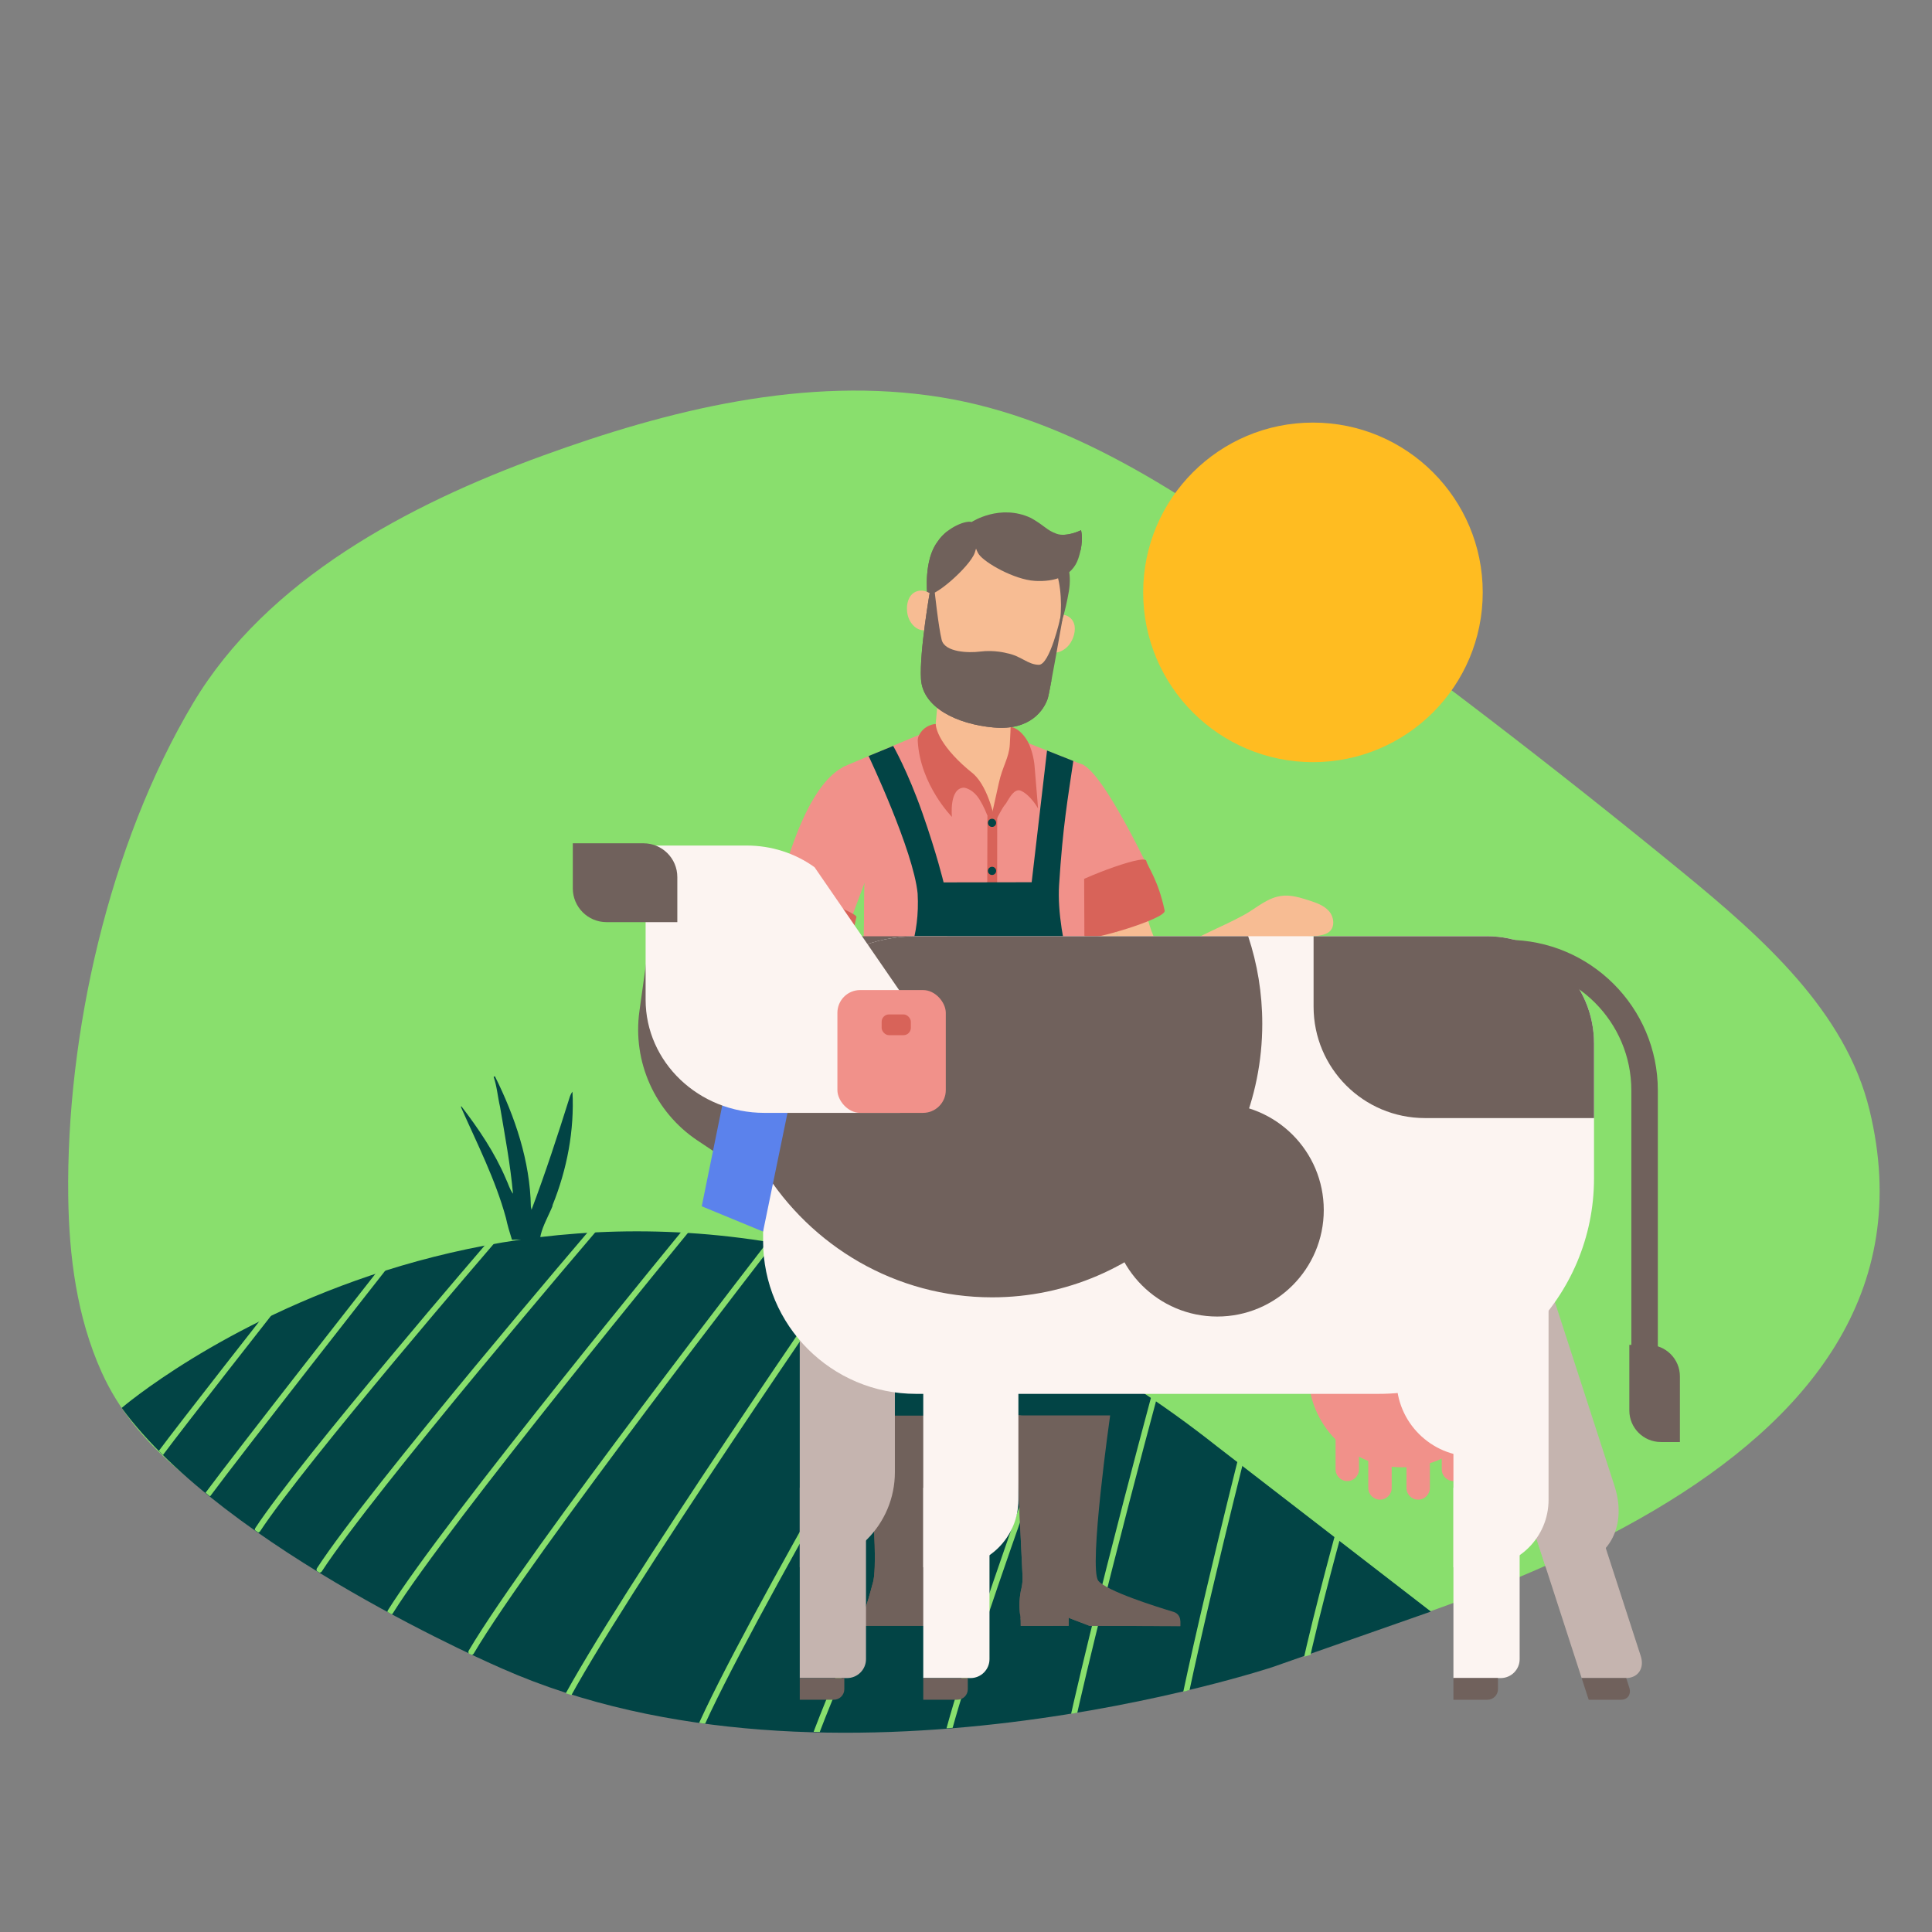
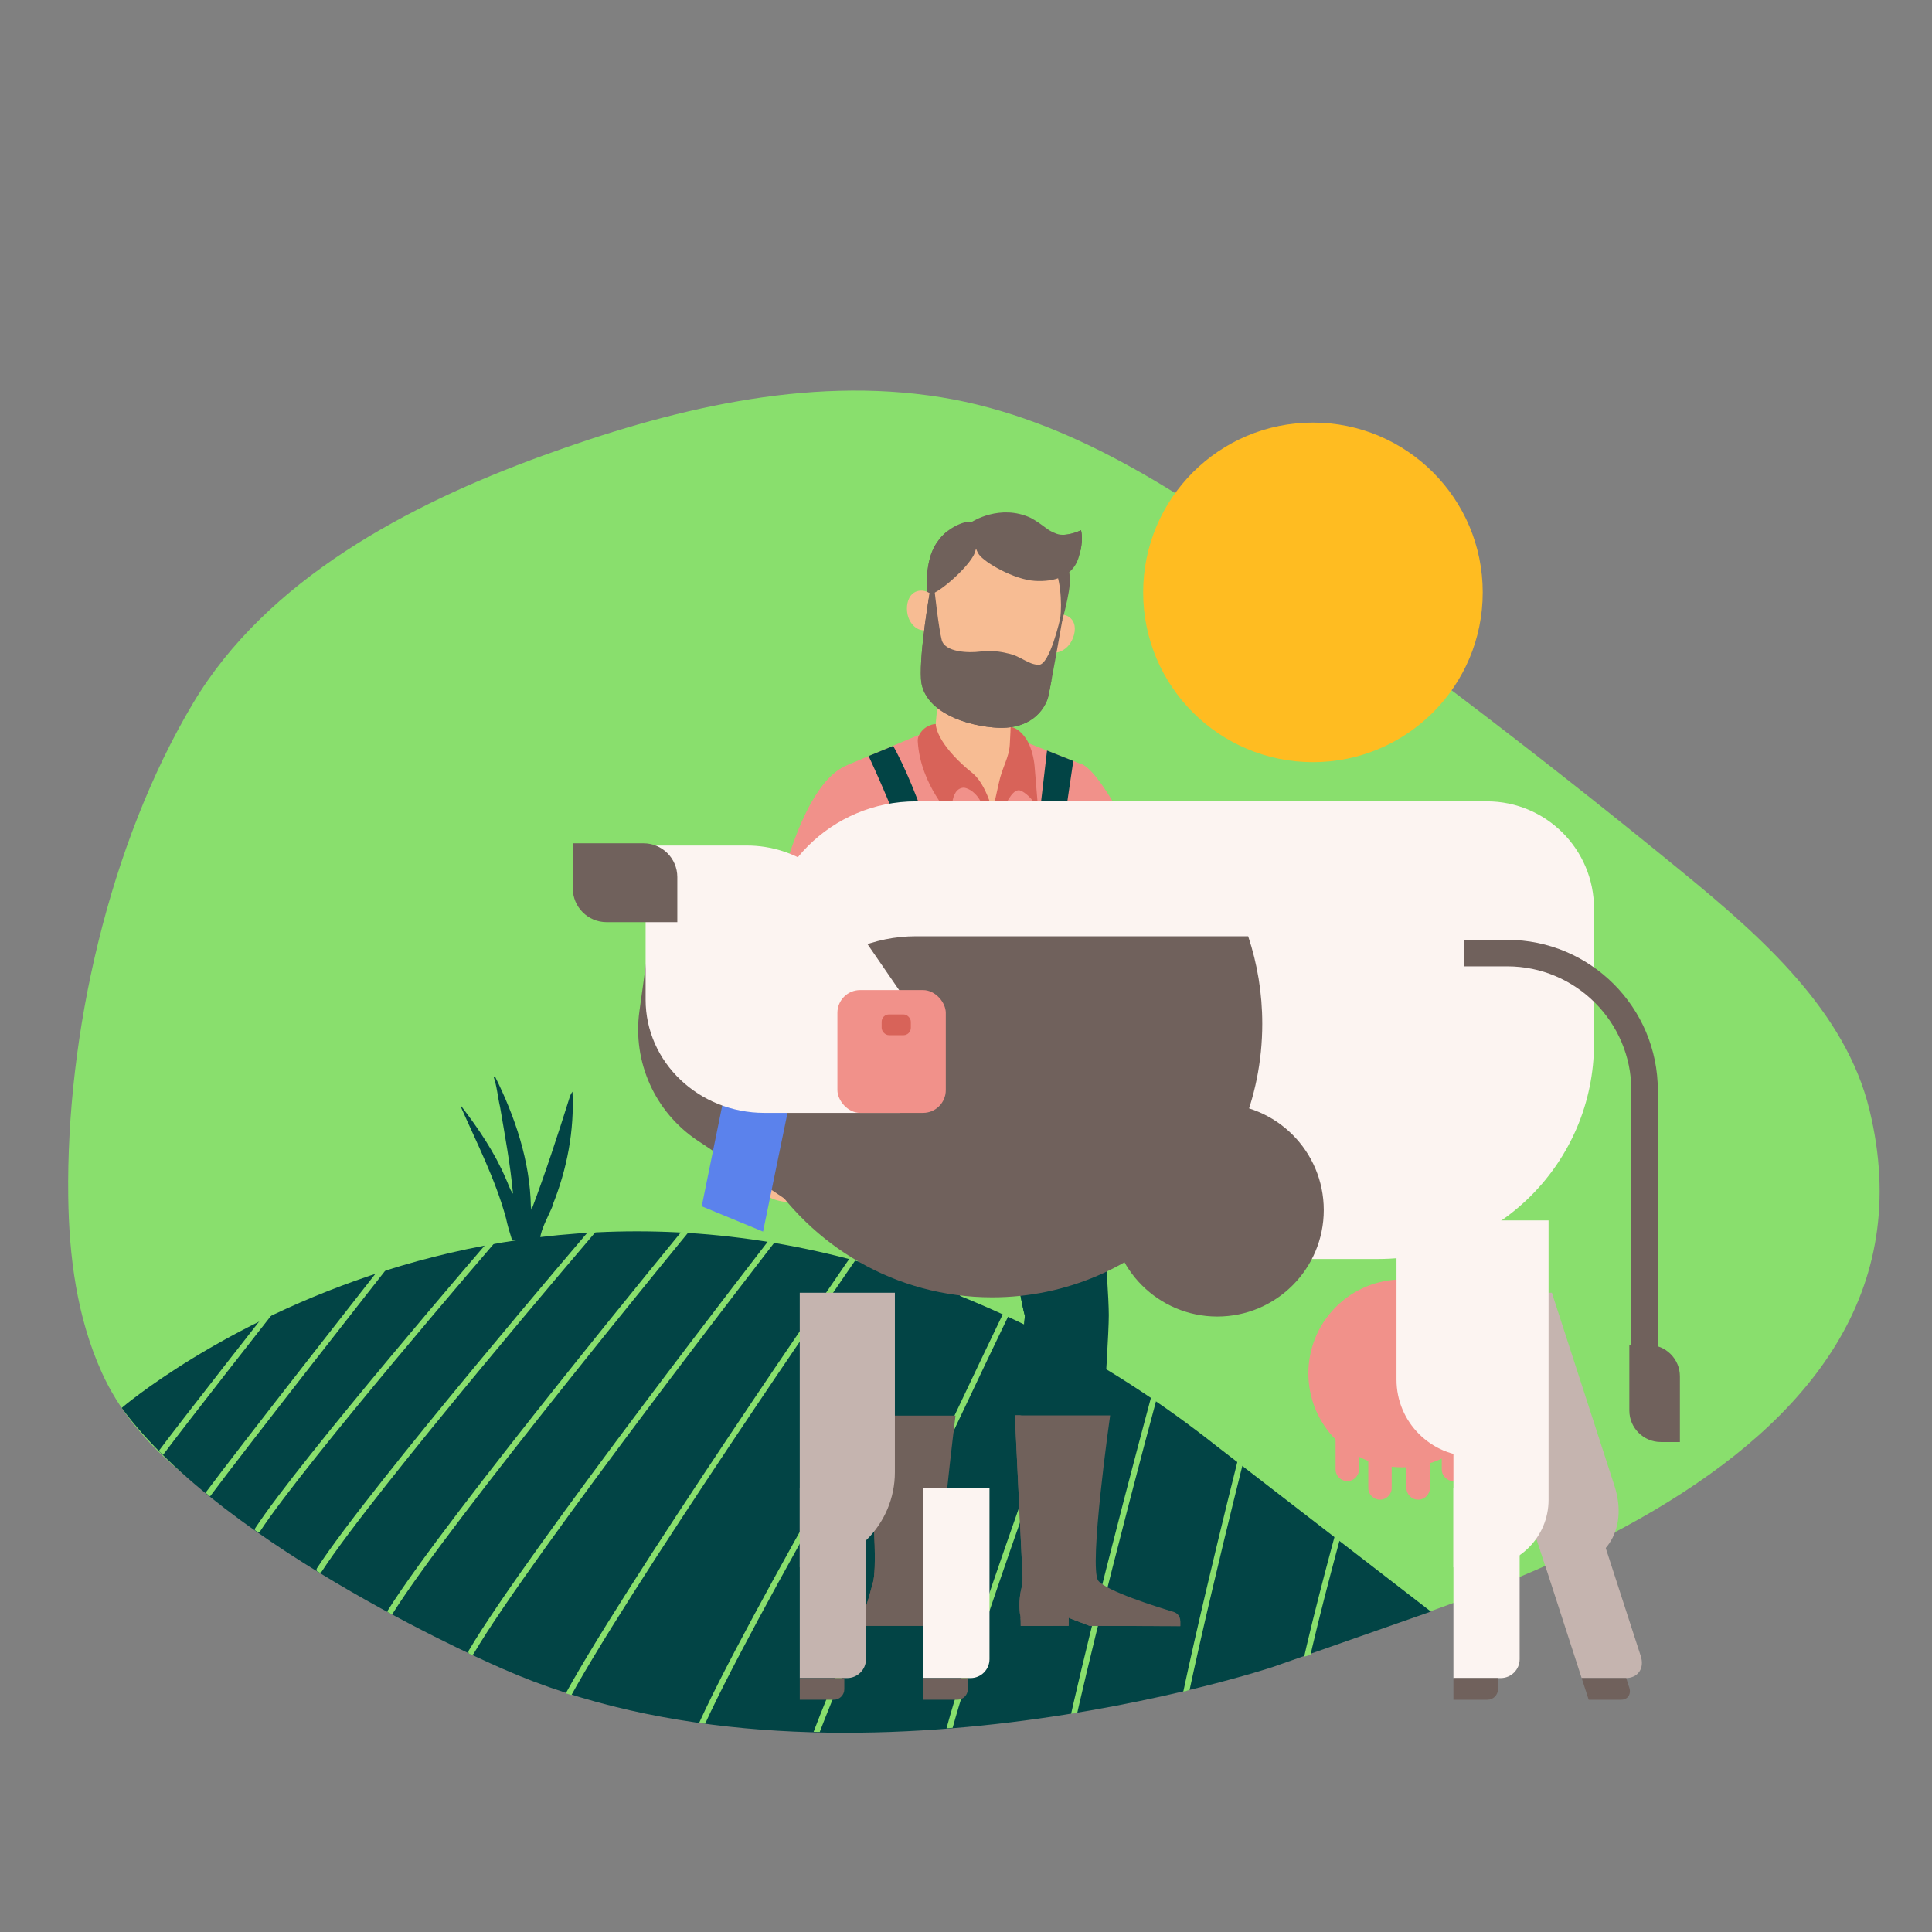
<svg xmlns="http://www.w3.org/2000/svg" data-id="layout" viewBox="0 0 1000 1000">
  <rect x="0" y="0" width="1000" height="1000" fill="#808080" stroke="none" />
  <defs>
    <clipPath id="clippath">
      <path d="M62.05,727.79s208.1-179.6,478.66-40.65c32.01,16.44,62.21,36.23,90.41,58.65l117.64,90.26-134.24,39.05s-210.82,56-357.65-12.71c0,0-140.24-60.94-194.82-134.59Z" fill="none" />
    </clipPath>
  </defs>
  <path d="M605.26,873.84c-99.72,25.81-207.33,32.61-305.52,1.88-56.84-17.79-108.78-47.69-158.04-79.69-35.6-23.13-71.48-46.62-89.13-85.88-12.8-28.46-16.85-59.9-17.25-90.89-1.09-83.57,20.98-182.16,64.63-255.32,38.14-63.93,111.16-102.67,180.67-127.98,65.05-23.69,136.56-41.63,206.44-30.33,67.59,10.92,125.95,50.83,179.66,89.32,69.87,50.06,138.03,102.32,204.34,156.65,41.37,33.89,84.18,71.96,96.56,122.78,46.23,189.79-222.39,263.25-362.36,299.47Z" fill="#89df6d" />
  <path d="M279.34,642.83c-4.74-.69-9.54-1.35-14.35-1.14-1.19-3.72-2.3-7.47-3.12-11.29-5.44-19.95-14.99-38.59-23.27-57.35l.16-.5c8.96,11.73,17.36,24.06,23.13,37.71,1.24,2.53,1.91,5.36,3.64,7.62-1.36-15.04-4.16-29.94-6.68-44.84-1.23-5.19-1.59-10.6-3.34-15.65l.64-.33c10.44,20.96,18.21,43.9,18.63,67.5.09.41.25,1.22.33,1.63,7.22-19.14,13.57-38.59,19.7-58.09.33-1.11.82-2.14,1.5-3.06,1.04,20.08-2.81,40.21-10.33,58.81.32.21-1.29,3.18-1.96,4.81-2.05,4.53-4.43,9.08-4.67,14.17Z" fill="#024445" />
  <g>
    <path d="M62.99,728.73s205.75-176.8,476.3-38.59c32.01,16.35,62.21,36.04,90.41,58.34l110.93,85.66-81.88,28.71s-228.71,76-398.82.82c0,0-143.29-61.53-196.94-134.94Z" fill="#024445" />
    <g clip-path="url(#clippath)">
      <g>
        <path d="M142.41,675.89s-48,61.12-59.65,76.84" fill="none" stroke="#89df6d" stroke-linecap="round" stroke-linejoin="round" stroke-width="3" />
        <path d="M198.52,656.38s-73.56,93.69-91.41,117.8" fill="none" stroke="#89df6d" stroke-linecap="round" stroke-linejoin="round" stroke-width="3" />
        <path d="M254.99,642.18s-98.47,114.25-121.59,149.55" fill="none" stroke="#89df6d" stroke-linecap="round" stroke-linejoin="round" stroke-width="3" />
        <path d="M307.58,636.15s-115.19,134.71-142.24,176.34" fill="none" stroke="#89df6d" stroke-linecap="round" stroke-linejoin="round" stroke-width="3" />
        <path d="M356.64,635.09s-125.2,152.15-154.59,199.17" fill="none" stroke="#89df6d" stroke-linecap="round" stroke-linejoin="round" stroke-width="3" />
        <path d="M400.41,641.24s-126.72,163.36-156.47,213.83" fill="none" stroke="#89df6d" stroke-linecap="round" stroke-linejoin="round" stroke-width="3" />
        <path d="M442.29,650.31s-123.16,178.31-151.29,232.79" fill="none" stroke="#89df6d" stroke-linecap="round" stroke-linejoin="round" stroke-width="3" />
        <path d="M489.43,664.14s-104.96,178.57-128.09,232.57" fill="none" stroke="#89df6d" stroke-linecap="round" stroke-linejoin="round" stroke-width="3" />
        <path d="M522.18,677.22s-85.37,176.4-102.95,228.94" fill="none" stroke="#89df6d" stroke-linecap="round" stroke-linejoin="round" stroke-width="3" />
        <path d="M559.07,697.05s-59.38,160.6-70.2,207.69" fill="none" stroke="#89df6d" stroke-linecap="round" stroke-linejoin="round" stroke-width="3" />
        <path d="M597.62,722.21s-44.74,165.33-51.29,213.21" fill="none" stroke="#89df6d" stroke-linecap="round" stroke-linejoin="round" stroke-width="3" />
        <path d="M641.86,757.22s-31.44,124.99-35.8,161.25" fill="none" stroke="#89df6d" stroke-linecap="round" stroke-linejoin="round" stroke-width="3" />
        <path d="M692.68,794.03s-16.43,60.18-18.86,77.6" fill="none" stroke="#89df6d" stroke-linecap="round" stroke-linejoin="round" stroke-width="3" />
      </g>
    </g>
  </g>
  <circle cx="679.58" cy="306.61" r="87.88" fill="#ffbc21" />
  <g>
    <path d="M672.44,464.53c-2.64-.68-5.32-1.13-8.03-.94-8.23.57-14.03,6.54-20.91,10.21-5.36,2.86-10.89,5.48-16.41,8.02-3.85,1.76-23.59,12.62-27.43,7.57-6.91-9.12-12.29-45.45-11.27-46.96l-27.09,20.06.11.23,9.61-1.34s9.55,30.7,13.71,40.24c4.16,9.54,12.49,10.26,24.63,8.62,10.83-1.47,46.52-18.01,54.08-21.56.85-.58,1.31-.9,1.31-.9,5.98-4.14,12.87-2.2,19.43-3.79,1.37-.33,2.76-.79,3.84-1.69,3.08-2.54,2.48-7.73-.16-10.72-2.64-2.99-6.63-4.34-10.43-5.56-1.64-.53-3.31-1.06-4.99-1.5h0Z" fill="#f7bc93" />
-     <path d="M589.76,520.25c19.84,4.24,65.39-25.93,73.67-31.57-7.56,3.54-43.25,20.09-54.08,21.56-12.14,1.64-20.47.92-24.63-8.62-4.16-9.54-13.71-40.24-13.71-40.24l-9.61,1.34s2.82,22.72,10.9,39.74c4.26,8.89,9.96,16.18,17.46,17.78h0Z" fill="#f7bc93" />
    <path d="M429.76,613.92c2.16-3.68-3.95-17.07-3.95-17.07l-2.02-4.01-1,15.83c1.85,2.95,5.41,7.9,6.97,5.24h0Z" fill="#f8b68b" />
    <path d="M486.78,347.59l-2.69,29.57-11.4,10.6s12.42,11.73,23.2,25.41c19.27,24.45,26.99,31.7,22.64,10.77,0,0,9.3-4.69,16.57-13.53,7.27-8.84,4.42-11.6,4.42-13.81,0-2.21-16.57-11.6-16.57-11.6l3.04-37.41h-39.21Z" fill="#f7bc93" />
    <path d="M436.74,396.87c-12.34,6.26-27.01,28.27-39.02,87.69l34.8,12.43,19.05-50.93s-3.06-55.15-14.83-49.18h0Z" fill="#f1918a" />
    <path d="M449.08,528.75l62.7-4.69c1.13-.08,2.01-1.01,2.04-2.14l2.81-95.04c.01-.46-.12-.92-.38-1.3l-17.26-25.53c-.08-.12-.18-.23-.28-.34l-19.64-19.3c-.64-.62-1.58-.81-2.38-.47l-37.79,15.92c-.97.41-2.67,1.27-2.67,1.27l1.73,3.54,9.49,56.67c.02.13-.91,71.12-.91,71.12.3,1.62,1.24.39,2.53.29h0Z" fill="#f1918a" />
    <polygon points="447.46 457.34 446.55 528.46 454.42 528.48 451.57 496.98 447.46 457.34 447.46 457.34" fill="#f1918a" />
    <path d="M512.67,429.96c-.05.1-.09.17-.12.23.03-.05.07-.13.12-.23h0Z" fill="#b41918" />
    <path d="M512.77,429.78c-.04.07-.07.12-.1.18.03-.05.06-.1.1-.18h0Z" fill="#b41918" />
    <path d="M512.55,430.19c-.07.14-.07.13,0,0h0Z" fill="#b41918" />
    <path d="M515.14,425.45s-3.08-17.45-11.24-24.85c-8.67-6.88-13.59-12.85-16.34-17.31-3.21-5.21-3.19-8.33-3.24-8.57,0,0-5.97.19-8.77,6.14-.41.87-.57,1.83-.52,2.79,1.32,22.66,17.69,39.16,17.69,39.16,0,0-1.57-14.87,6.17-15.11,0,0,3.62.23,7.01,4.55,3.39,4.32,7.91,15.62,6.86,17.54.68-1.25,2.37-4.33,2.37-4.33h0Z" fill="#d86359" />
    <path d="M559.17,395.38c-7.48-1.27-11,24.09-11,24.09l-1.59,38.77,20.27,25.27,31.15-26.72s-27.47-59.58-38.84-61.41h0Z" fill="#f1918a" />
    <path d="M602.83,471.36c-3.31-15.86-8.74-22.58-9.53-25.82-.95-3.87-39.56,11.12-42.01,14.99-.72,1.6,9.8,24.39,10.65,24.9,2.63,1.59,41.77-9.87,40.89-14.08h0Z" fill="#d86359" />
    <polygon points="524.47 381.57 514.37 427.67 514.09 524.73 561.45 526.8 560.92 396.03 524.47 381.57 524.47 381.57" fill="#f1918a" />
    <path d="M520.34,416.35c.97-.99,4.23-8.89,8.13-7.04,5.25,2.48,8.84,9.2,8.84,9.2l-1.83-22.11s-.65-8.9-4.8-14.61c-4.15-5.71-7.61-5.42-7.61-5.42-.02,1.25-.03,2.28-.4,8.99-.38,6.88-3.89,11.52-5.69,20.01-1.26,5.93-5.24,23.41-5.24,23.41,0,0,1.67-.59,2.78-2.49,1.84-3.15,4.34-8.45,5.82-9.94h0Z" fill="#d86359" />
    <polygon points="511.1 422.41 510.8 521.97 516.08 521.97 516.15 422.41 511.1 422.41 511.1 422.41" fill="#d86359" />
    <path d="M447,526.01s-4.13,22.16-4.13,37.84c0,11.1.32,19.9.56,24.95h-.03s.12,3.55.34,5.73c.22,2.18,4.44,90.1,4.44,90.1l4.63,107.13h32.31s11.37-111.47,11.37-111.47l3.09-73.92,19.4-2.62c2.97,24.79,7.99,64.72,11.51,77.35-2.3,17.87-1.06,113.14-1.06,113.14l37.35,1.14s7.13-98.13,7.13-114.63c0-16.51-6.26-90.09-6.26-90.09,0-.06-6.21-64.71-6.21-64.71,0,0-15.04-39.7-13.26-67.87,1.96-30.84,4.49-44.44,7.36-64.2l-13.6-5.4-7.95,68.16-45.59.08s-3.46-14.58-11.04-36.12c-7.58-21.54-15.05-34.5-15.05-34.5l-12.73,5.22s23.17,48.8,25.38,71.11c2.49,44.18-27.97,63.55-27.97,63.55h0Z" fill="#024445" />
    <path d="M524.95,601.77c-4.51,2.51-26.42,3.21-26.42,3.21l.96,3.79h20.1c2.97,24.79,7.39,59.72,10.91,72.34-1.98,15.44-1.12,88.58-1.08,108.25l33.48-17.94s-30.84-55.32-28.49-91.08c-5.66-35.21-9.46-78.57-9.46-78.57h0Z" fill="#024445" />
    <path d="M529.03,732.59h-3.73s3.95,82.93,3.95,82.93c.12,2.11-.04,4.23-.49,6.3-.48,2.2-1.28,5.76-1.02,10.46.43,7.68,1.39,9.33,1.39,9.33l23.86-.13.2-4.06,10.78,4.12,46.94.14v-2.74c0-2.13-1.39-4-3.43-4.62-9.34-2.81-34.79-10.83-38.98-16.11-5.15-6.49,6.11-85.6,6.11-85.6h-45.57Z" fill="#70615b" />
    <path d="M553.18,837.41h-24.99s.09,4.19.09,4.19c0,0,15.21-.06,24.9-.06v-4.13h0Z" fill="#70615b" />
    <path d="M528.01,835.93c-.21-7.74,5.52-14.93,10.4-27.64,4.19-18.93-10.17-75.7-10.17-75.7h-2.94s3.95,82.93,3.95,82.93c.12,2.11-.04,4.23-.49,6.3-1.13,3.73-1.37,10.78-.74,14.12h0Z" fill="#70615b" />
    <path d="M610.9,838.92c-9.46,3.05-57.72-1.51-57.72-1.51l10.78,4.12,46.94.14v-2.74h0Z" fill="#70615b" />
    <path d="M453.72,520.54c-3.87,3.76-7.11,5.9-7.11,5.9,0,0-3.71,21.82-3.71,37.5,0,11.11.32,19.9.56,24.95h-.03s.12,3.55.34,5.73c.22,2.18,4.44,90.1,4.44,90.1l4.06,93.94c18.01,6.98,28.5-12.68,23.26-18.22-10.35-10.96-21.81-82.14-21.81-82.14,0,0-3.12-100.79-2.98-108.11.14-7.32,2.98-49.66,2.98-49.66h0Z" fill="#024445" />
    <path d="M446.38,837.11v.17s7.25-10.04,9.32-17.29c2.07-7.25.92-34.99.92-34.99l-5.58-52.28h-3.56s8.01,72.63,4.42,86.16c-3.59,13.53-5.52,18.22-5.52,18.22h0Z" fill="#524038" />
    <path d="M451.58,554.16c-6.67,5.73-8.7,6.84-8.7,6.84,0,0,0,6.6.09,12.09.09,5.49.28,10.64.28,10.64h7.74s-.23-2.54-.2-14.49c.04-12.41.79-15.08.79-15.08h0Z" fill="#1b3953" />
    <path d="M446.38,837.11v4.42s53.16,0,53.16,0v-4.05c0-1.59-.69-3.1-1.89-4.14-2.98-2.6-8.6-8.11-10.4-13.9-2.48-8.01,7.32-86.71,7.32-86.71h-47.08s8.01,72.63,4.42,86.16c-3.59,13.53-5.52,18.22-5.52,18.22h0Z" fill="#70615b" />
    <path d="M446.38,837.11v.17s5.5-10.79,9.32-17.29c4.45-7.56,5-10.1,5.31-26.82.31-16.72-9.96-60.44-9.96-60.44h-3.56s8.01,72.63,4.42,86.16c-3.59,13.53-5.52,18.22-5.52,18.22h0Z" fill="#70615b" />
    <polygon points="446.38 837.11 446.38 841.53 499.54 841.53 499.54 837.16 446.38 837.11 446.38 837.11" fill="#70615b" />
    <path d="M515.6,450.77c0-1.17-.95-2.12-2.12-2.12-1.17,0-2.12.95-2.12,2.12,0,1.17.95,2.12,2.12,2.12s2.12-.95,2.12-2.12h0Z" fill="#024445" />
    <path d="M515.6,425.91c0-1.17-.95-2.12-2.12-2.12-1.17,0-2.12.95-2.12,2.12,0,1.17.95,2.12,2.12,2.12s2.12-.95,2.12-2.12h0Z" fill="#024445" />
    <path d="M553.31,333.82c2.36-2.94,3.8-7.68,2.56-11.19-1.85-5.22-9.13-6.33-13.31-1.42-3.23,3.8-4.3,10.84-1.13,14.56,3.19,3.74,8.77,1.91,11.88-1.95h0Z" fill="#f7bc93" />
    <path d="M551.62,292.08c-1.47-18.12-25.64-22.17-25.64-22.17,0,0-12.1-3.4-21.29.11-9.18,3.51-18.82,7.11-22.21,29.43-3.39,22.32-10.03,42.09,3.93,56.03,13.95,13.93,41.2,12.84,49.77,3.44,8.57-9.4,10.54-27.33,10.54-27.33,0,0,6.15-24.16,4.9-39.5h0Z" fill="#f7bc93" />
    <path d="M535.54,300.66c10.4.62,19.57-2.33,22.64-11.71,3.07-9.38,1.33-14.5,1.33-14.5,0,0-7.33,3.69-12.57,1.84-5.24-1.85-6.13-4.15-13.31-8.18-16.06-7.56-30.68,2.06-30.68,2.06,0,0,.5,12.18,3.67,16.71,3.17,4.53,18.52,13.15,28.92,13.77h0Z" fill="#70615b" />
    <path d="M504.51,286.16c2.5-7.17,2.86-13.34-1.12-15.77-2.55-1.56-13.09,2.25-18.14,10.05-7.15,9.42-5.34,26.73-5.34,26.73,1.98,3.77,22.04-13.66,24.6-21.01h0Z" fill="#70615b" />
    <path d="M485.24,280.44c-7.15,9.42-5.34,26.73-5.34,26.73.12.23.31.38.56.46l1.42-2.02s9.7-7.21,5.13-14.25c-3-4.61,1.61-12.73,3.79-16.74-2.1,1.57-4.08,3.52-5.57,5.83h0Z" fill="#70615b" />
    <path d="M548.78,324.34s2.67-7.82,4.44-18.17c1.77-10.34-1.55-15.75-1.55-15.75l-6.89,2.59c3.96,3.83,5.09,19.22,3.98,27.02-.54,3.76.02,4.31.02,4.31h0Z" fill="#70615b" />
    <path d="M480.74,325.39c4.23-2.45,5.56-9.45,3.78-14.11-2.31-6.01-9.55-7.39-13.03-3.08-2.34,2.9-2.56,7.85-1.3,11.41,1.65,4.67,6.3,8.25,10.55,5.79h0Z" fill="#f7bc93" />
    <path d="M514.31,376.54c19.2,1.73,26.12-9.26,28.04-15.12.89-2.73,7.55-40.71,7.55-40.71l-1.13-.68s-5.38,24.16-11.1,24.07c-5.72-.09-9.19-4.63-16.51-6.01,0,0-6.34-1.83-14.06-.82-5.57.73-18.04.42-19.68-6.05-1.65-6.47-3.68-25.42-3.68-25.42l-2.32-.24s-5.59,31.64-4.72,45.94c.89,14.62,18.4,23.31,37.6,25.04h0Z" fill="#70615b" />
    <path d="M514.31,376.54c19.2,1.73,26.12-9.26,28.04-15.12.28-.85,1.12-5.16,2.15-10.67-.68,2.49-1.18,4.24-1.35,4.76-1.92,5.87-5.76,18.34-24.95,16.61-19.2-1.73-36.71-10.42-37.6-25.04-.66-10.89.64-32,1.29-41.46l-.46-.05s-5.59,31.64-4.72,45.94c.89,14.62,18.4,23.31,37.6,25.04h0Z" fill="#70615b" />
    <path d="M559.3,284.84c1.44-6.75.22-10.39.22-10.39,0,0-4.16,2.09-8.45,2.33-1.33,1.96-3.91,5.04-7.94,6.44-7.69,2.68-16.06,1.89-24.12.72,9.37,3.9,22.11,5.42,32.07,3.51,1.66-.32,5.23-1.47,8.22-2.62h0Z" fill="#70615b" />
    <path d="M588.39,442.43l.07-.05s-.05.02-.07.05h0Z" fill="#f8b68b" />
    <path d="M402.05,615.95c4.8,6.19,23.98,3.32,24.16,3.29.04-.3.23-1.61,0-3.57l-2.9-5.79v-.28s0-.03-.03-.08c-.06-.11-.17-.29-.22-.38,0-.02-.02-.04-.03-.04,0,0,.02.01.03.04.03.05.1.18.22.38.03.04.04.08.04.08l.93-15.83-.93-1.99s-4.15-36.88-1.42-69.64c7.89-34.92,10.75-38.93,10.75-38.93l-11.17-3.76c-5.1,4.97-15.06,17.49-19.56,42.51-2.52,14.06.12,71.06.12,71.06,0,0-4.83,16.7,0,22.92h0Z" fill="#f7bc93" />
    <path d="M421.49,479.46l-18.32-6.17s-.34.99-.86,2.85c-.15.53-.31,1.14-.49,1.81-.17.67-.37,1.42-.57,2.23-.19.81-.4,1.69-.61,2.63-.3,1.32-.6,2.77-.91,4.33-.26,1.32-.52,2.72-.77,4.21-.61,3.59-1.19,7.65-1.67,12.12-.02.16-.03.33-.04.49-.64,6.22-1.07,13.21-1.07,20.84,0,11.06.6,23.12,1.38,34.05,0,.07,1.7,20.23,1.84,21.63.07.7.34,3.34.4,3.95.06.61.3,2.87.36,3.39.02.18.04.36.06.53.41,3.82.11,7.67-.88,11.38-.17.65-.35,1.34-.53,2.05-.16.64-1.54,7.2-1.69,8.22-.1.68-.19,1.35-.26,2-.27,2.59-.24,4.85.33,6.24.07.17.16.33.24.48.97,1.59,4.49,2.71,8.75,3.37,8.12,1.26,18.93.83,19.81-1.27l.23-1.55s-19.33,2.93-24.16-3.29c-4.83-6.22,0-22.92,0-22.92,0,0-2.65-57-.12-71.06,4.5-25.02,14.46-37.54,19.56-42.51h0Z" fill="#f7bc93" />
    <path d="M433.51,503.06c7.55-12.1,8.73-25.22,9.77-28.37.83-2.51-37.05-16.36-41.33-14.91-2.44,1.24-9.37,25.47-8.35,28.37,1.02,2.9,37.64,18.54,39.9,14.91h0Z" fill="#d86359" />
  </g>
  <g>
    <g>
      <path d="M803.25,669.11h-49.24l46.06,142.11h7.06c23.29,0,36.06-18.88,28.51-42.18l-32.39-99.93Z" fill="#c5b4af" />
      <path d="M821.02,770.08h-34.28l31.92,98.48h22.92c6.27,0,9.71-5.09,7.68-11.36l-28.24-87.12Z" fill="#c5b4af" />
      <path d="M822.29,879.78h16.75c3.49,0,5.4-2.83,4.27-6.31l-1.59-4.91h-23.06l3.64,11.22Z" fill="#70615c" />
    </g>
    <g>
      <path d="M697.35,766.6h0c-3.35,0-6.06-2.71-6.06-6.06v-17.56c0-3.35,2.71-6.06,6.06-6.06h0c3.35,0,6.06,2.71,6.06,6.06v17.56c0,3.35-2.71,6.06-6.06,6.06Z" fill="#f1918a" />
      <circle cx="725.84" cy="710.85" r="48.62" transform="translate(-290.06 721.45) rotate(-45)" fill="#f1918a" />
      <path d="M714.28,776.22h0c-3.35,0-6.06-2.71-6.06-6.06v-17.56c0-3.35,2.71-6.06,6.06-6.06h0c3.35,0,6.06,2.71,6.06,6.06v17.56c0,3.35-2.71,6.06-6.06,6.06Z" fill="#f1918a" />
      <path d="M752.31,766.6h0c3.35,0,6.06-2.71,6.06-6.06v-17.56c0-3.35-2.71-6.06-6.06-6.06h0c-3.35,0-6.06,2.71-6.06,6.06v17.56c0,3.35,2.71,6.06,6.06,6.06Z" fill="#f1918a" />
      <path d="M734.04,776.22h0c3.35,0,6.06-2.71,6.06-6.06v-17.56c0-3.35-2.71-6.06-6.06-6.06h0c-3.35,0-6.06,2.71-6.06,6.06v17.56c0,3.35,2.71,6.06,6.06,6.06Z" fill="#f1918a" />
    </g>
    <g>
      <path d="M463.19,669.11h-49.24v142.11h0c27.19,0,49.24-22.05,49.24-49.24v-92.87Z" fill="#c5b4af" />
      <path d="M413.96,770.08h34.28v88.69c0,5.4-4.39,9.79-9.79,9.79h-24.49v-98.48h0Z" fill="#c5b4af" />
      <path d="M413.96,868.56h23.06v5.78c0,3-2.44,5.44-5.44,5.44h-17.62v-11.22h0Z" fill="#70615c" />
    </g>
    <path d="M441.03,643.73l-79.99-53.39c-22.06-14.72-33.74-40.77-30.07-67.03l5.41-38.71h153.97l-49.32,159.12Z" fill="#70615c" />
-     <path d="M825.06,540.07v69.82c0,61.62-49.95,111.57-111.57,111.57h-239.35c-43.72,0-79.16-35.44-79.16-79.16v-78.55c0-43.72,35.44-79.16,79.16-79.16h295.45c30.63,0,55.47,24.84,55.47,55.47Z" fill="#fcf4f1" />
-     <path d="M477.88,669.11h49.24v107.22c0,19.26-15.63,34.89-34.89,34.89h-14.35v-142.11h0Z" fill="#fcf4f1" />
+     <path d="M825.06,540.07c0,61.62-49.95,111.57-111.57,111.57h-239.35c-43.72,0-79.16-35.44-79.16-79.16v-78.55c0-43.72,35.44-79.16,79.16-79.16h295.45c30.63,0,55.47,24.84,55.47,55.47Z" fill="#fcf4f1" />
    <path d="M653.35,529.88c0,78.22-62.62,141.62-139.84,141.62-49.96,0-93.82-26.54-118.52-66.47v-41.27c0-43.72,35.44-79.16,79.16-79.16h171.9c4.74,14.22,7.3,29.44,7.3,45.28Z" fill="#70615c" />
    <g>
      <path d="M752.29,631.69h49.24v144.64c0,19.26-15.63,34.89-34.89,34.89h-14.35v-179.53h0Z" fill="#fcf4f1" />
      <path d="M752.29,770.08h34.28v88.69c0,5.4-4.39,9.79-9.79,9.79h-24.49v-98.48h0Z" fill="#fcf4f1" />
      <path d="M752.29,868.56h23.06v5.78c0,3-2.44,5.44-5.44,5.44h-17.62v-11.22h0Z" fill="#70615c" />
    </g>
    <g>
      <path d="M477.88,770.08h34.28v88.69c0,5.4-4.39,9.79-9.79,9.79h-24.49v-98.48h0Z" fill="#fcf4f1" />
      <path d="M477.88,868.56h23.06v5.78c0,3-2.44,5.44-5.44,5.44h-17.62v-11.22h0Z" fill="#70615c" />
    </g>
    <path d="M858.09,702.75h-13.71v-138.37c0-35.4-28.8-64.2-64.2-64.2h-22.44v-13.71h22.44c42.96,0,77.91,34.95,77.91,77.91v138.37Z" fill="#70615c" />
    <path d="M843.34,696.11h9.86c9,0,16.32,7.31,16.32,16.32v33.96h-9.86c-9,0-16.32-7.31-16.32-16.32v-33.96h0Z" fill="#70615c" />
    <path d="M722.82,643.73h43.43c11.21,0,20.32,9.1,20.32,20.32v84.41c0,2.99-2.43,5.42-5.42,5.42h-18.57c-21.94,0-39.75-17.81-39.75-39.75v-70.39h0Z" fill="#fcf4f1" />
    <polygon points="426.43 484.6 391.66 484.6 363.22 624.37 394.96 637.47 426.43 484.6" fill="#5b82ec" />
    <g>
      <g>
        <path d="M334.17,437.65v79.78c0,32.36,27.52,58.59,61.48,58.59h70.23v-62.83l-44.27-64.32c-10.08-7.28-22.39-11.22-35.04-11.22h-52.39Z" fill="#fcf4f1" />
        <rect x="433.45" y="512.44" width="56.1" height="63.57" rx="11.78" ry="11.78" transform="translate(922.99 1088.46) rotate(180)" fill="#f1918a" />
        <rect x="456.34" y="525.07" width="15.11" height="10.75" rx="3.81" ry="3.81" transform="translate(927.79 1060.88) rotate(-180)" fill="#d86359" />
      </g>
      <path d="M296.48,436.49h36.62c9.65,0,17.48,7.83,17.48,17.48v23.33h-36.62c-9.65,0-17.48-7.83-17.48-17.48v-23.33h0Z" transform="translate(647.06 913.79) rotate(180)" fill="#70615c" />
    </g>
-     <path d="M825.06,540.07v38.64h-87.5c-31.84,0-57.65-25.8-57.65-57.64v-36.47h89.68c30.63,0,55.47,24.84,55.47,55.47Z" fill="#70615c" />
    <circle cx="630.06" cy="626.32" r="55.12" fill="#70615c" />
  </g>
</svg>